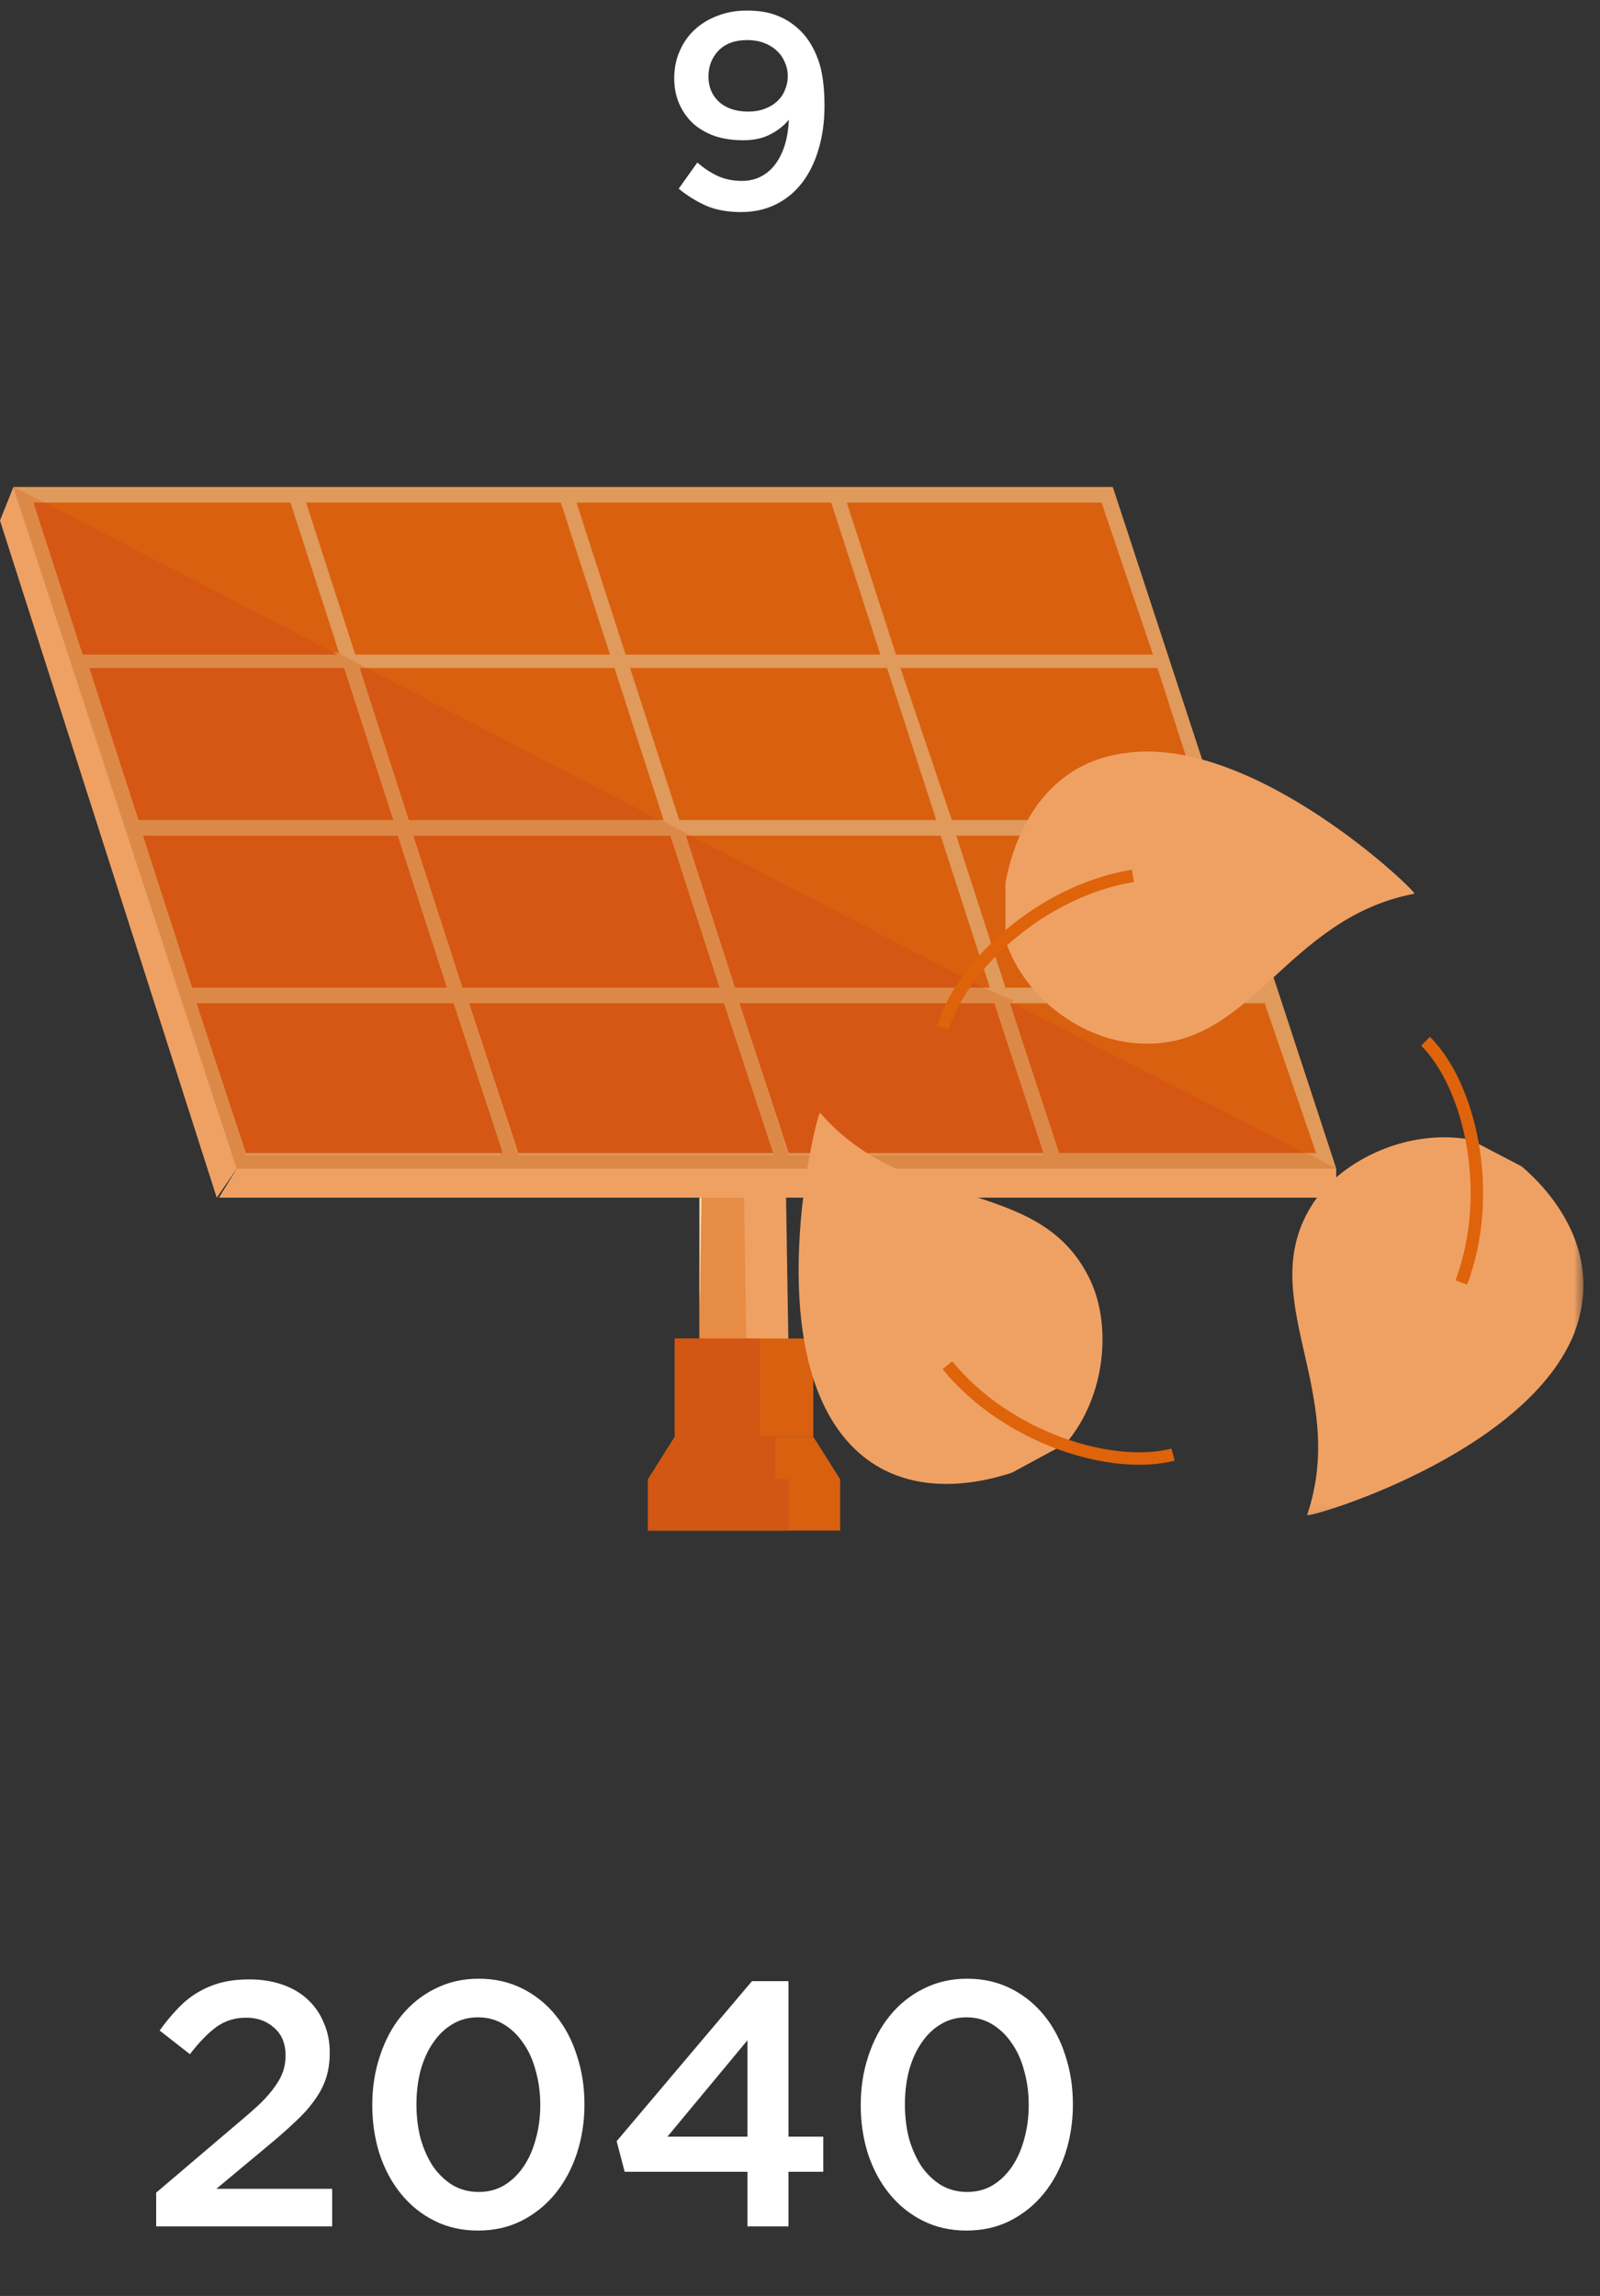
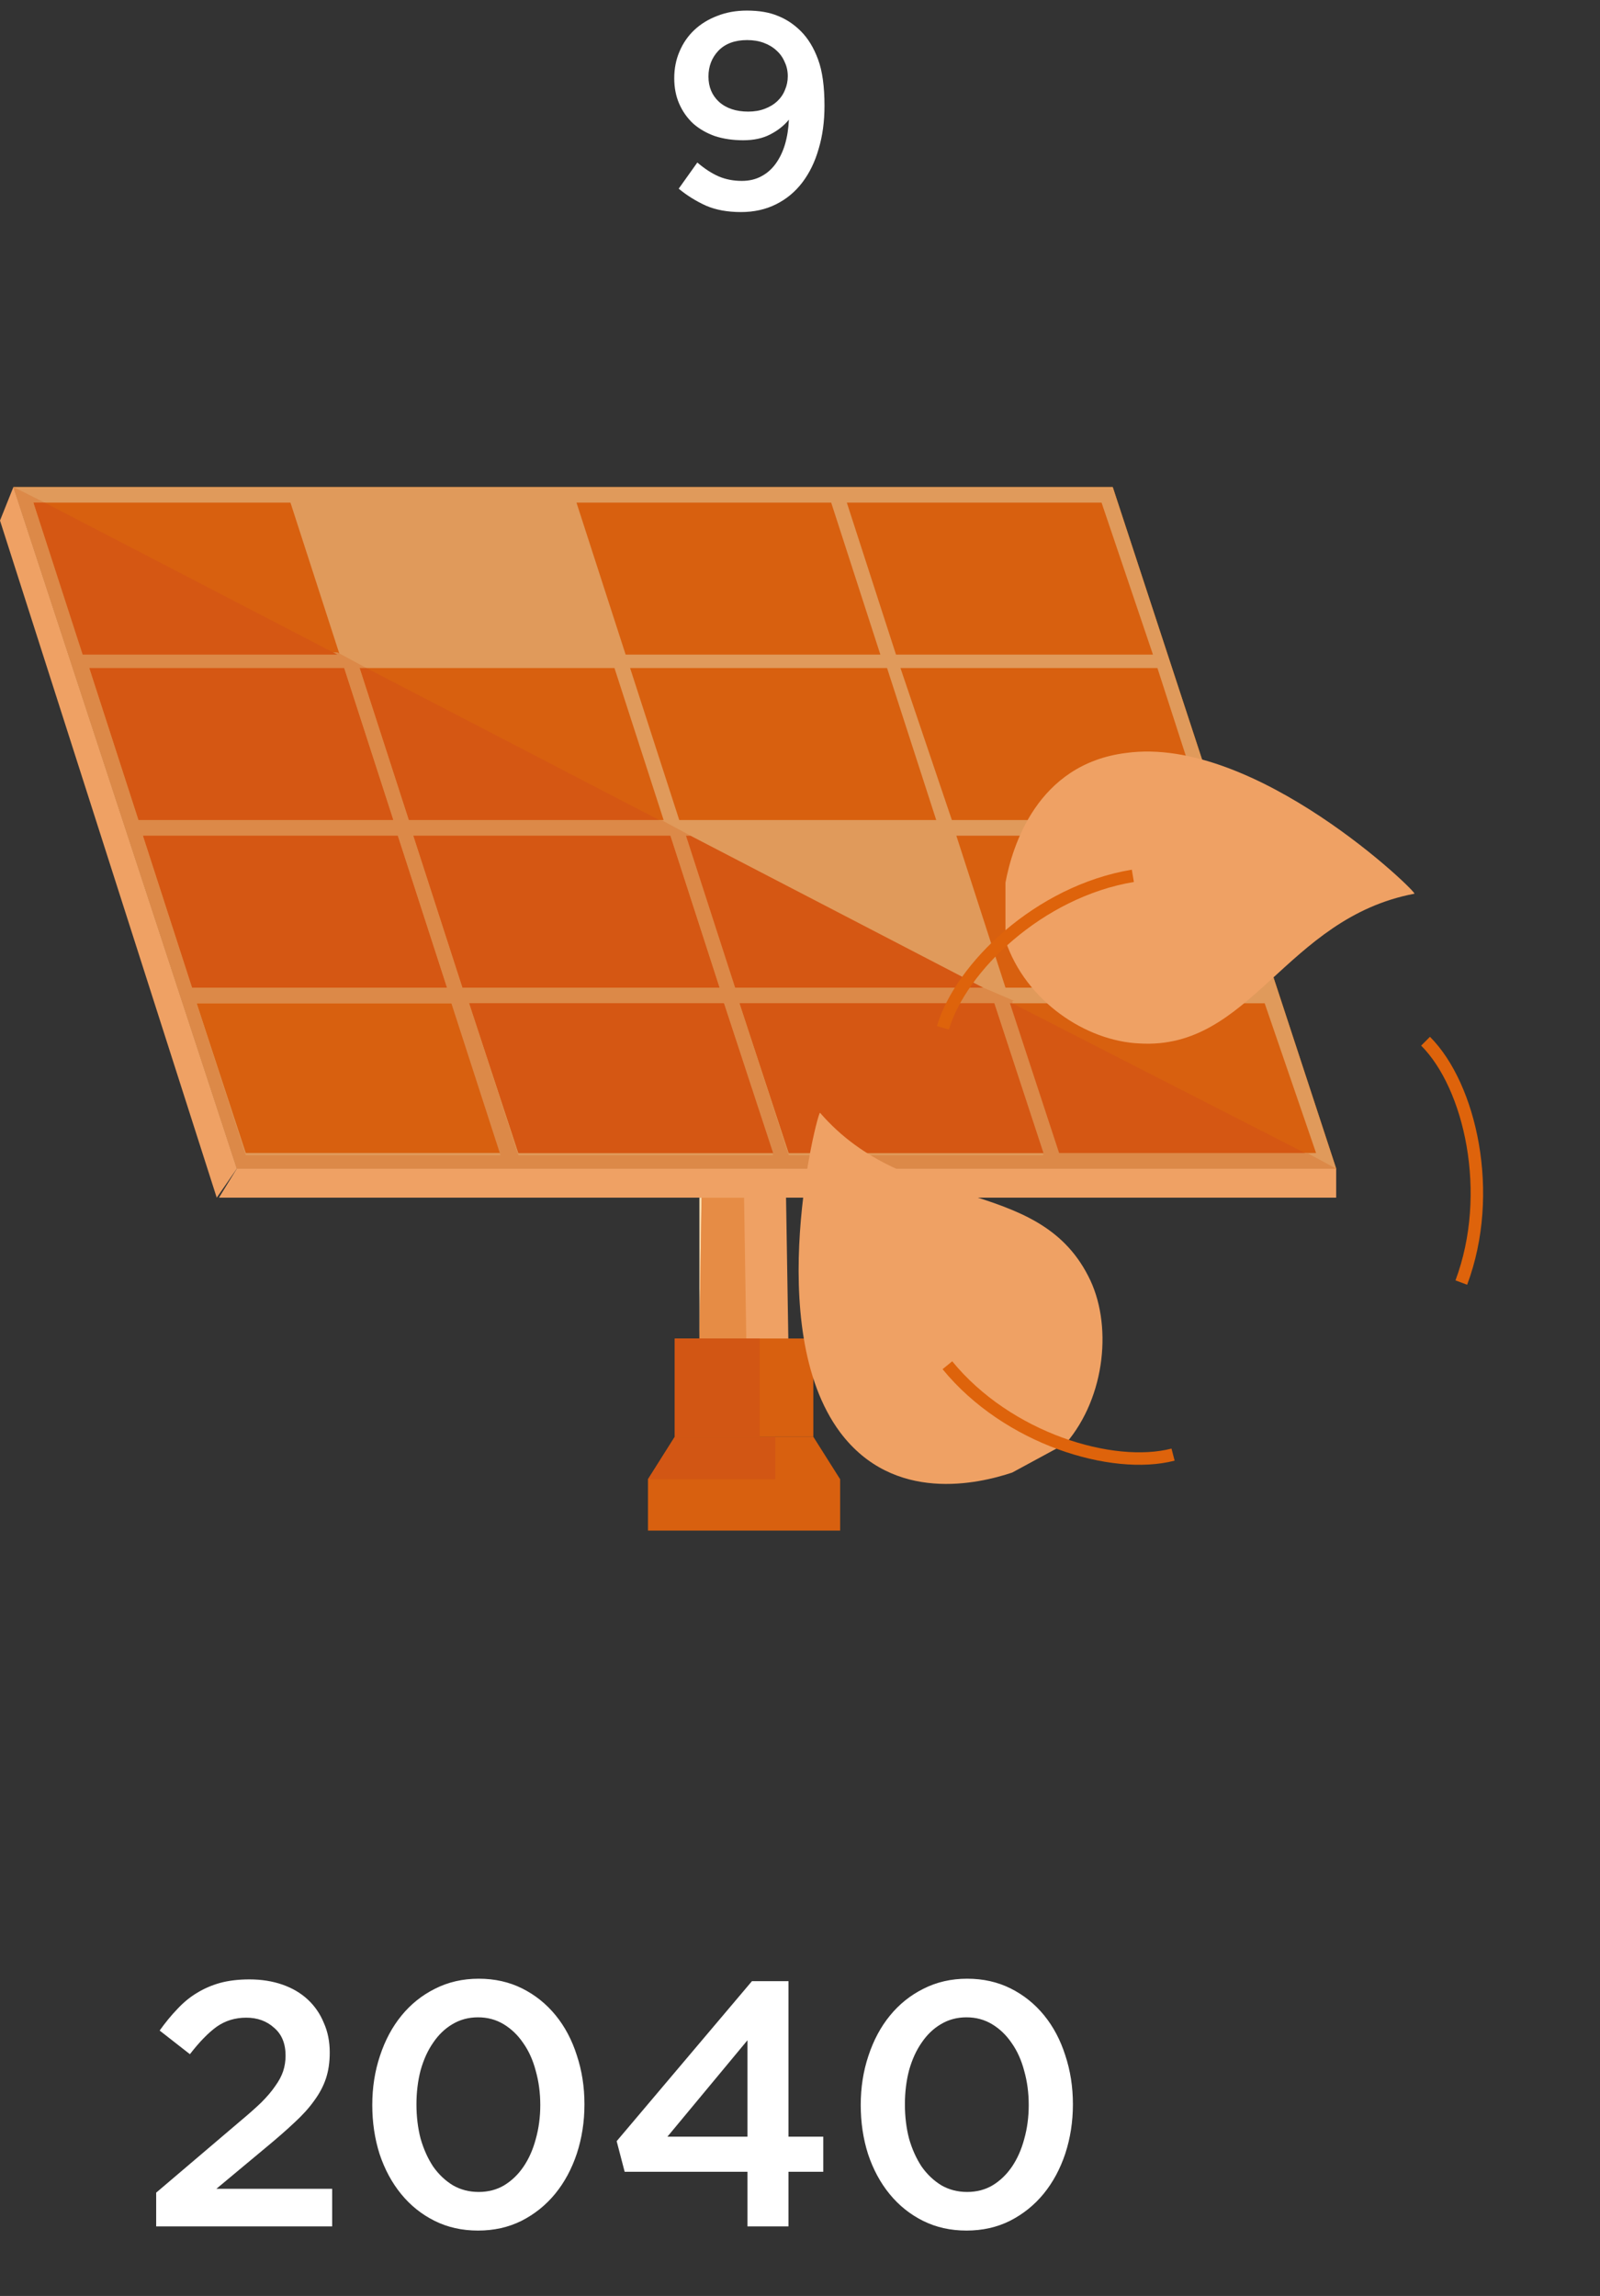
<svg xmlns="http://www.w3.org/2000/svg" width="92" height="132" viewBox="0 0 92 132" fill="none">
  <rect x="0" y="0" width="92" height="132" fill="#333333" stroke="none" />
  <path d="M14.16 116C13.52 116 12.953 116.173 12.46 116.52C11.98 116.867 11.467 117.393 10.92 118.1L9.18 116.74C9.513 116.273 9.853 115.86 10.2 115.5C10.547 115.127 10.92 114.82 11.32 114.58C11.733 114.327 12.18 114.133 12.66 114C13.153 113.867 13.713 113.8 14.34 113.8C15.033 113.8 15.667 113.9 16.24 114.1C16.813 114.3 17.3 114.587 17.7 114.96C18.1 115.333 18.407 115.78 18.62 116.3C18.847 116.807 18.96 117.373 18.96 118C18.96 118.56 18.887 119.06 18.74 119.5C18.593 119.94 18.367 120.367 18.06 120.78C17.767 121.193 17.387 121.613 16.92 122.04C16.467 122.467 15.933 122.933 15.32 123.44L12.44 125.84H19.1V128H8.98V126.06L13.8 121.96C14.28 121.56 14.687 121.2 15.02 120.88C15.353 120.547 15.62 120.233 15.82 119.94C16.033 119.647 16.187 119.36 16.28 119.08C16.373 118.8 16.42 118.5 16.42 118.18C16.42 117.487 16.2 116.953 15.76 116.58C15.333 116.193 14.8 116 14.16 116ZM33.606 120.98C33.606 121.98 33.459 122.927 33.166 123.82C32.872 124.7 32.459 125.467 31.926 126.12C31.392 126.773 30.746 127.293 29.986 127.68C29.239 128.053 28.406 128.24 27.486 128.24C26.566 128.24 25.732 128.053 24.986 127.68C24.239 127.307 23.599 126.793 23.066 126.14C22.532 125.487 22.119 124.72 21.826 123.84C21.546 122.96 21.406 122.02 21.406 121.02C21.406 120.02 21.552 119.08 21.846 118.2C22.139 117.307 22.552 116.533 23.086 115.88C23.619 115.227 24.259 114.713 25.006 114.34C25.766 113.953 26.606 113.76 27.526 113.76C28.446 113.76 29.279 113.947 30.026 114.32C30.772 114.693 31.412 115.207 31.946 115.86C32.479 116.513 32.886 117.28 33.166 118.16C33.459 119.04 33.606 119.98 33.606 120.98ZM31.066 121.02C31.066 120.327 30.979 119.673 30.806 119.06C30.646 118.447 30.406 117.913 30.086 117.46C29.779 117.007 29.406 116.647 28.966 116.38C28.526 116.113 28.032 115.98 27.486 115.98C26.939 115.98 26.446 116.113 26.006 116.38C25.579 116.633 25.212 116.987 24.906 117.44C24.599 117.88 24.359 118.407 24.186 119.02C24.026 119.633 23.946 120.287 23.946 120.98C23.946 121.687 24.026 122.347 24.186 122.96C24.359 123.56 24.599 124.093 24.906 124.56C25.226 125.013 25.606 125.373 26.046 125.64C26.486 125.893 26.979 126.02 27.526 126.02C28.072 126.02 28.559 125.893 28.986 125.64C29.426 125.373 29.799 125.013 30.106 124.56C30.412 124.107 30.646 123.58 30.806 122.98C30.979 122.367 31.066 121.713 31.066 121.02ZM43.238 113.9H45.338V122.84H47.338V124.86H45.338V128H42.978V124.86H35.918L35.458 123.1L43.238 113.9ZM42.978 122.84V117.3L38.378 122.84H42.978ZM61.692 120.98C61.692 121.98 61.545 122.927 61.252 123.82C60.958 124.7 60.545 125.467 60.012 126.12C59.478 126.773 58.832 127.293 58.072 127.68C57.325 128.053 56.492 128.24 55.572 128.24C54.652 128.24 53.818 128.053 53.072 127.68C52.325 127.307 51.685 126.793 51.152 126.14C50.618 125.487 50.205 124.72 49.912 123.84C49.632 122.96 49.492 122.02 49.492 121.02C49.492 120.02 49.638 119.08 49.932 118.2C50.225 117.307 50.638 116.533 51.172 115.88C51.705 115.227 52.345 114.713 53.092 114.34C53.852 113.953 54.692 113.76 55.612 113.76C56.532 113.76 57.365 113.947 58.112 114.32C58.858 114.693 59.498 115.207 60.032 115.86C60.565 116.513 60.972 117.28 61.252 118.16C61.545 119.04 61.692 119.98 61.692 120.98ZM59.152 121.02C59.152 120.327 59.065 119.673 58.892 119.06C58.732 118.447 58.492 117.913 58.172 117.46C57.865 117.007 57.492 116.647 57.052 116.38C56.612 116.113 56.118 115.98 55.572 115.98C55.025 115.98 54.532 116.113 54.092 116.38C53.665 116.633 53.298 116.987 52.992 117.44C52.685 117.88 52.445 118.407 52.272 119.02C52.112 119.633 52.032 120.287 52.032 120.98C52.032 121.687 52.112 122.347 52.272 122.96C52.445 123.56 52.685 124.093 52.992 124.56C53.312 125.013 53.692 125.373 54.132 125.64C54.572 125.893 55.065 126.02 55.612 126.02C56.158 126.02 56.645 125.893 57.072 125.64C57.512 125.373 57.885 125.013 58.192 124.56C58.498 124.107 58.732 123.58 58.892 122.98C59.065 122.367 59.152 121.713 59.152 121.02Z" fill="white" />
  <path d="M45.096 62.559L45.353 78.49H40.214L40.342 62.559H45.096Z" fill="#EFA164" />
  <path d="M40.214 68.857V76.952L40.342 68.857H40.214Z" fill="#F6DCAF" />
  <path d="M42.783 68.857H40.342L40.214 76.952H42.912L42.783 68.857Z" fill="#E68C45" />
  <path d="M46.766 76.953H38.8V82.606H46.766V76.953Z" fill="#D8600F" />
  <path d="M43.683 76.953H42.783H40.214H38.8V82.606H43.683V76.953Z" fill="#D25614" />
  <path d="M37.259 85.045H48.308L46.766 82.603H38.8L37.259 85.045Z" fill="#D8600F" />
  <path d="M48.308 85.043H37.259V87.998H48.308V85.043Z" fill="#D8600F" />
  <path d="M44.582 82.603H43.683H38.8L37.259 85.045H44.582V82.603Z" fill="#D25614" />
-   <path d="M45.353 85.043H37.259V87.998H45.353V85.043Z" fill="#D25614" />
  <path d="M0.771 28L13.619 67.186H76.83L63.982 28H0.771Z" fill="#AE6117" />
  <path d="M0.771 28L13.619 67.186H76.83L63.982 28H0.771Z" fill="#AE6117" />
  <path d="M0.771 28L13.619 67.186H76.83L63.982 28H0.771Z" fill="#E09A5B" />
  <path d="M63.34 28.898H48.693L51.52 37.635H66.295L63.34 28.898Z" fill="#D8600F" />
  <path d="M47.794 28.898H33.148L35.974 37.635H50.621L47.794 28.898Z" fill="#D8600F" />
-   <path d="M32.248 28.898H17.602L20.428 37.635H35.075L32.248 28.898Z" fill="#D8600F" />
  <path d="M16.702 28.898H1.927L4.754 37.635H19.529L16.702 28.898Z" fill="#D8600F" />
  <path d="M66.552 38.408H51.777L54.732 47.145H69.378L66.552 38.408Z" fill="#D8600F" />
  <path d="M51.006 38.408H36.231L39.057 47.145H53.833L51.006 38.408Z" fill="#D8600F" />
  <path d="M35.332 38.408H20.685L23.512 47.145H38.158L35.332 38.408Z" fill="#D8600F" />
  <path d="M19.786 38.408H5.139L7.966 47.145H22.612L19.786 38.408Z" fill="#D8600F" />
  <path d="M69.635 48.045H54.989L57.815 56.782H72.462L69.635 48.045Z" fill="#D8600F" />
-   <path d="M54.089 48.045H39.443L42.269 56.782H56.916L54.089 48.045Z" fill="#D8600F" />
  <path d="M38.544 48.045H23.769L26.595 56.782H41.37L38.544 48.045Z" fill="#D8600F" />
  <path d="M22.869 48.045H8.223L11.049 56.782H25.696L22.869 48.045Z" fill="#D8600F" />
  <path d="M72.719 57.68H58.072L60.899 66.288H75.674L72.719 57.68Z" fill="#D8600F" />
  <path d="M57.173 57.68H42.526L45.353 66.288H59.999L57.173 57.68Z" fill="#D8600F" />
  <path d="M41.627 57.68H26.98L29.807 66.288H44.454L41.627 57.68Z" fill="#D8600F" />
  <path d="M26.081 57.68H11.306L14.133 66.288H28.908L26.081 57.68Z" fill="#D8600F" />
  <path d="M12.591 68.856H76.83V67.186H13.619L12.591 68.856Z" fill="#EFA164" />
  <path d="M0.771 28L0 29.927L12.462 68.856L13.619 67.186L0.771 28Z" fill="#EFA164" />
  <path d="M11.306 57.679H25.953L28.779 66.415H14.133L11.306 57.679ZM26.98 57.679H41.627L44.454 66.415H29.807L26.98 57.679ZM42.526 57.679H57.173L59.999 66.415H45.353L42.526 57.679ZM8.223 48.043H22.869L25.696 56.779H11.049L8.223 48.043ZM23.768 48.043H38.544L41.37 56.779H26.595L23.768 48.043ZM5.139 38.407H19.786L22.612 47.143H7.966L5.139 38.407ZM0.771 28L13.619 67.186H76.83L75.16 66.287H61.027L58.201 57.55H58.329L56.531 56.779H42.27L39.443 48.043H39.7L38.03 47.143H23.512L20.685 38.407H21.07L19.4 37.507H4.754L1.927 28.899H2.57L0.771 28Z" fill="#DC8948" />
  <path d="M2.57 28.898H1.927L4.754 37.635H19.4L2.57 28.898Z" fill="#D55713" />
  <path d="M21.07 38.408H20.685L23.512 47.145H37.901L21.07 38.408Z" fill="#D55713" />
  <path d="M19.786 38.408H5.139L7.966 47.145H22.612L19.786 38.408Z" fill="#D55713" />
  <path d="M39.7 48.045H39.443L42.269 56.782H56.531L39.7 48.045Z" fill="#D55713" />
  <path d="M38.544 48.045H23.769L26.595 56.782H41.37L38.544 48.045Z" fill="#D55713" />
  <path d="M22.869 48.045H8.223L11.049 56.782H25.696L22.869 48.045Z" fill="#D55713" />
  <path d="M58.201 57.68H58.072L60.899 66.288H75.031L58.201 57.68Z" fill="#D55713" />
  <path d="M57.173 57.68H42.526L45.353 66.288H59.999L57.173 57.68Z" fill="#D55713" />
  <path d="M41.627 57.68H26.98L29.807 66.288H44.454L41.627 57.68Z" fill="#D55713" />
-   <path d="M26.081 57.68H11.306L14.133 66.288H28.908L26.081 57.68Z" fill="#D55713" />
  <path d="M0.771 28L13.619 67.186L0.771 28Z" fill="#EB8F4E" />
  <mask id="mask0_274_2165" style="mask-type:luminance" maskUnits="userSpaceOnUse" x="0" y="28" width="92" height="60">
    <path d="M91.091 28H0V87.871H91.091V28Z" fill="white" />
  </mask>
  <g mask="url(#mask0_274_2165)">
    <path d="M57.815 54.08C58.972 57.549 62.441 59.861 65.524 59.99C71.948 60.375 73.875 52.795 81.327 51.382C81.584 51.382 72.205 42.26 64.753 43.288C59.614 43.93 58.201 48.684 57.815 50.74" fill="#EFA164" />
  </g>
  <mask id="mask1_274_2165" style="mask-type:luminance" maskUnits="userSpaceOnUse" x="0" y="28" width="92" height="60">
    <path d="M91.091 28H0V87.871H91.091V28Z" fill="white" />
  </mask>
  <g mask="url(#mask1_274_2165)">
    <path d="M61.284 82.99C63.597 80.292 63.982 76.053 62.569 73.355C59.614 67.573 52.162 69.757 47.152 63.976C47.023 63.847 43.811 76.309 48.308 82.348C51.392 86.459 56.274 85.303 58.201 84.661" fill="#EFA164" />
  </g>
  <mask id="mask2_274_2165" style="mask-type:luminance" maskUnits="userSpaceOnUse" x="0" y="28" width="92" height="60">
-     <path d="M91.091 28H0V87.871H91.091V28Z" fill="white" />
-   </mask>
+     </mask>
  <g mask="url(#mask2_274_2165)">
    <path d="M84.539 65.516C80.942 64.874 77.216 66.672 75.545 69.113C71.948 74.51 77.601 79.906 75.16 87.1C75.031 87.357 87.494 83.76 90.449 76.822C92.376 72.068 89.164 68.471 87.494 67.058" fill="#EFA164" />
  </g>
  <mask id="mask3_274_2165" style="mask-type:luminance" maskUnits="userSpaceOnUse" x="0" y="28" width="92" height="60">
    <path d="M91.091 28H0V87.871H91.091V28Z" fill="white" />
  </mask>
  <g mask="url(#mask3_274_2165)">
    <path d="M54.218 59.09C55.246 55.621 59.743 51.253 65.139 50.353M81.969 59.861C84.539 62.431 85.952 68.597 84.025 73.737M67.451 83.629C63.982 84.529 57.944 82.73 54.475 78.49" stroke="#DE630B" stroke-width="0.717" stroke-miterlimit="10" />
  </g>
  <path d="M47.408 6.08C47.408 6.987 47.297 7.813 47.072 8.56C46.859 9.307 46.544 9.952 46.129 10.496C45.723 11.029 45.222 11.445 44.624 11.744C44.027 12.043 43.355 12.192 42.608 12.192C41.83 12.192 41.158 12.069 40.593 11.824C40.027 11.568 39.505 11.243 39.025 10.848L40.096 9.344C40.523 9.707 40.934 9.973 41.328 10.144C41.734 10.315 42.176 10.4 42.657 10.4C43.072 10.4 43.441 10.315 43.761 10.144C44.091 9.973 44.368 9.733 44.593 9.424C44.827 9.104 45.008 8.731 45.136 8.304C45.264 7.867 45.339 7.392 45.361 6.88C45.083 7.221 44.726 7.504 44.288 7.728C43.862 7.952 43.344 8.064 42.736 8.064C42.139 8.064 41.595 7.984 41.105 7.824C40.624 7.653 40.209 7.413 39.856 7.104C39.515 6.784 39.248 6.405 39.056 5.968C38.864 5.531 38.769 5.04 38.769 4.496C38.769 3.941 38.87 3.429 39.072 2.96C39.275 2.48 39.558 2.069 39.92 1.728C40.294 1.376 40.736 1.104 41.248 0.912C41.761 0.709 42.326 0.608 42.944 0.608C43.648 0.608 44.24 0.709 44.721 0.912C45.211 1.104 45.654 1.397 46.048 1.792C46.465 2.208 46.795 2.752 47.041 3.424C47.286 4.085 47.408 4.971 47.408 6.08ZM45.297 4.384C45.297 4.085 45.238 3.813 45.12 3.568C45.014 3.312 44.859 3.093 44.657 2.912C44.454 2.72 44.209 2.571 43.92 2.464C43.633 2.357 43.312 2.304 42.961 2.304C42.257 2.304 41.707 2.507 41.312 2.912C40.928 3.317 40.736 3.813 40.736 4.4C40.736 4.997 40.939 5.483 41.344 5.856C41.761 6.229 42.321 6.416 43.025 6.416C43.377 6.416 43.691 6.363 43.968 6.256C44.257 6.149 44.496 6.005 44.688 5.824C44.891 5.632 45.041 5.413 45.136 5.168C45.243 4.923 45.297 4.661 45.297 4.384Z" fill="white" />
</svg>